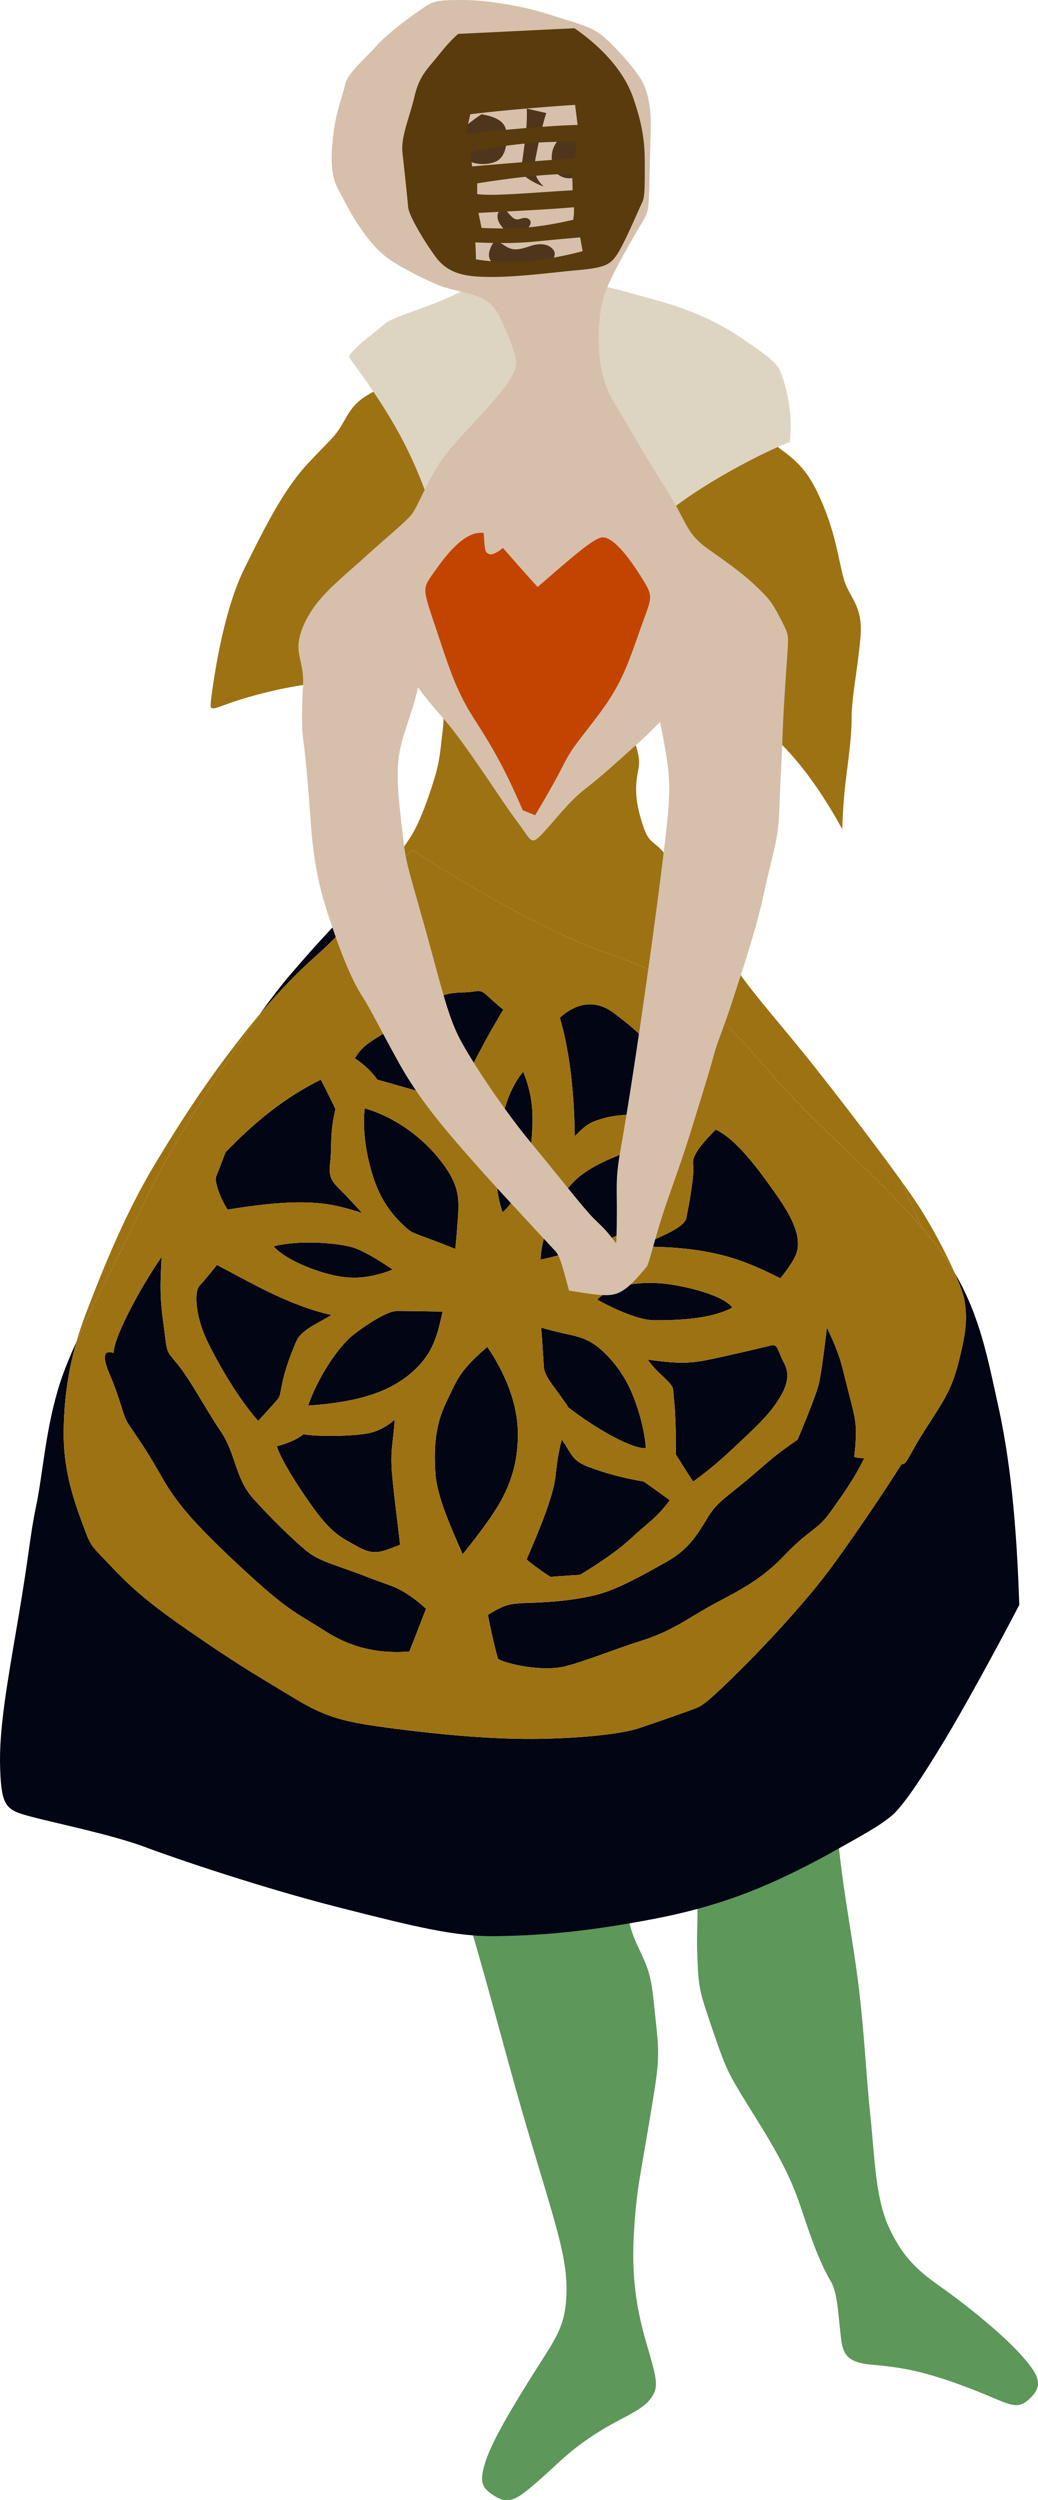
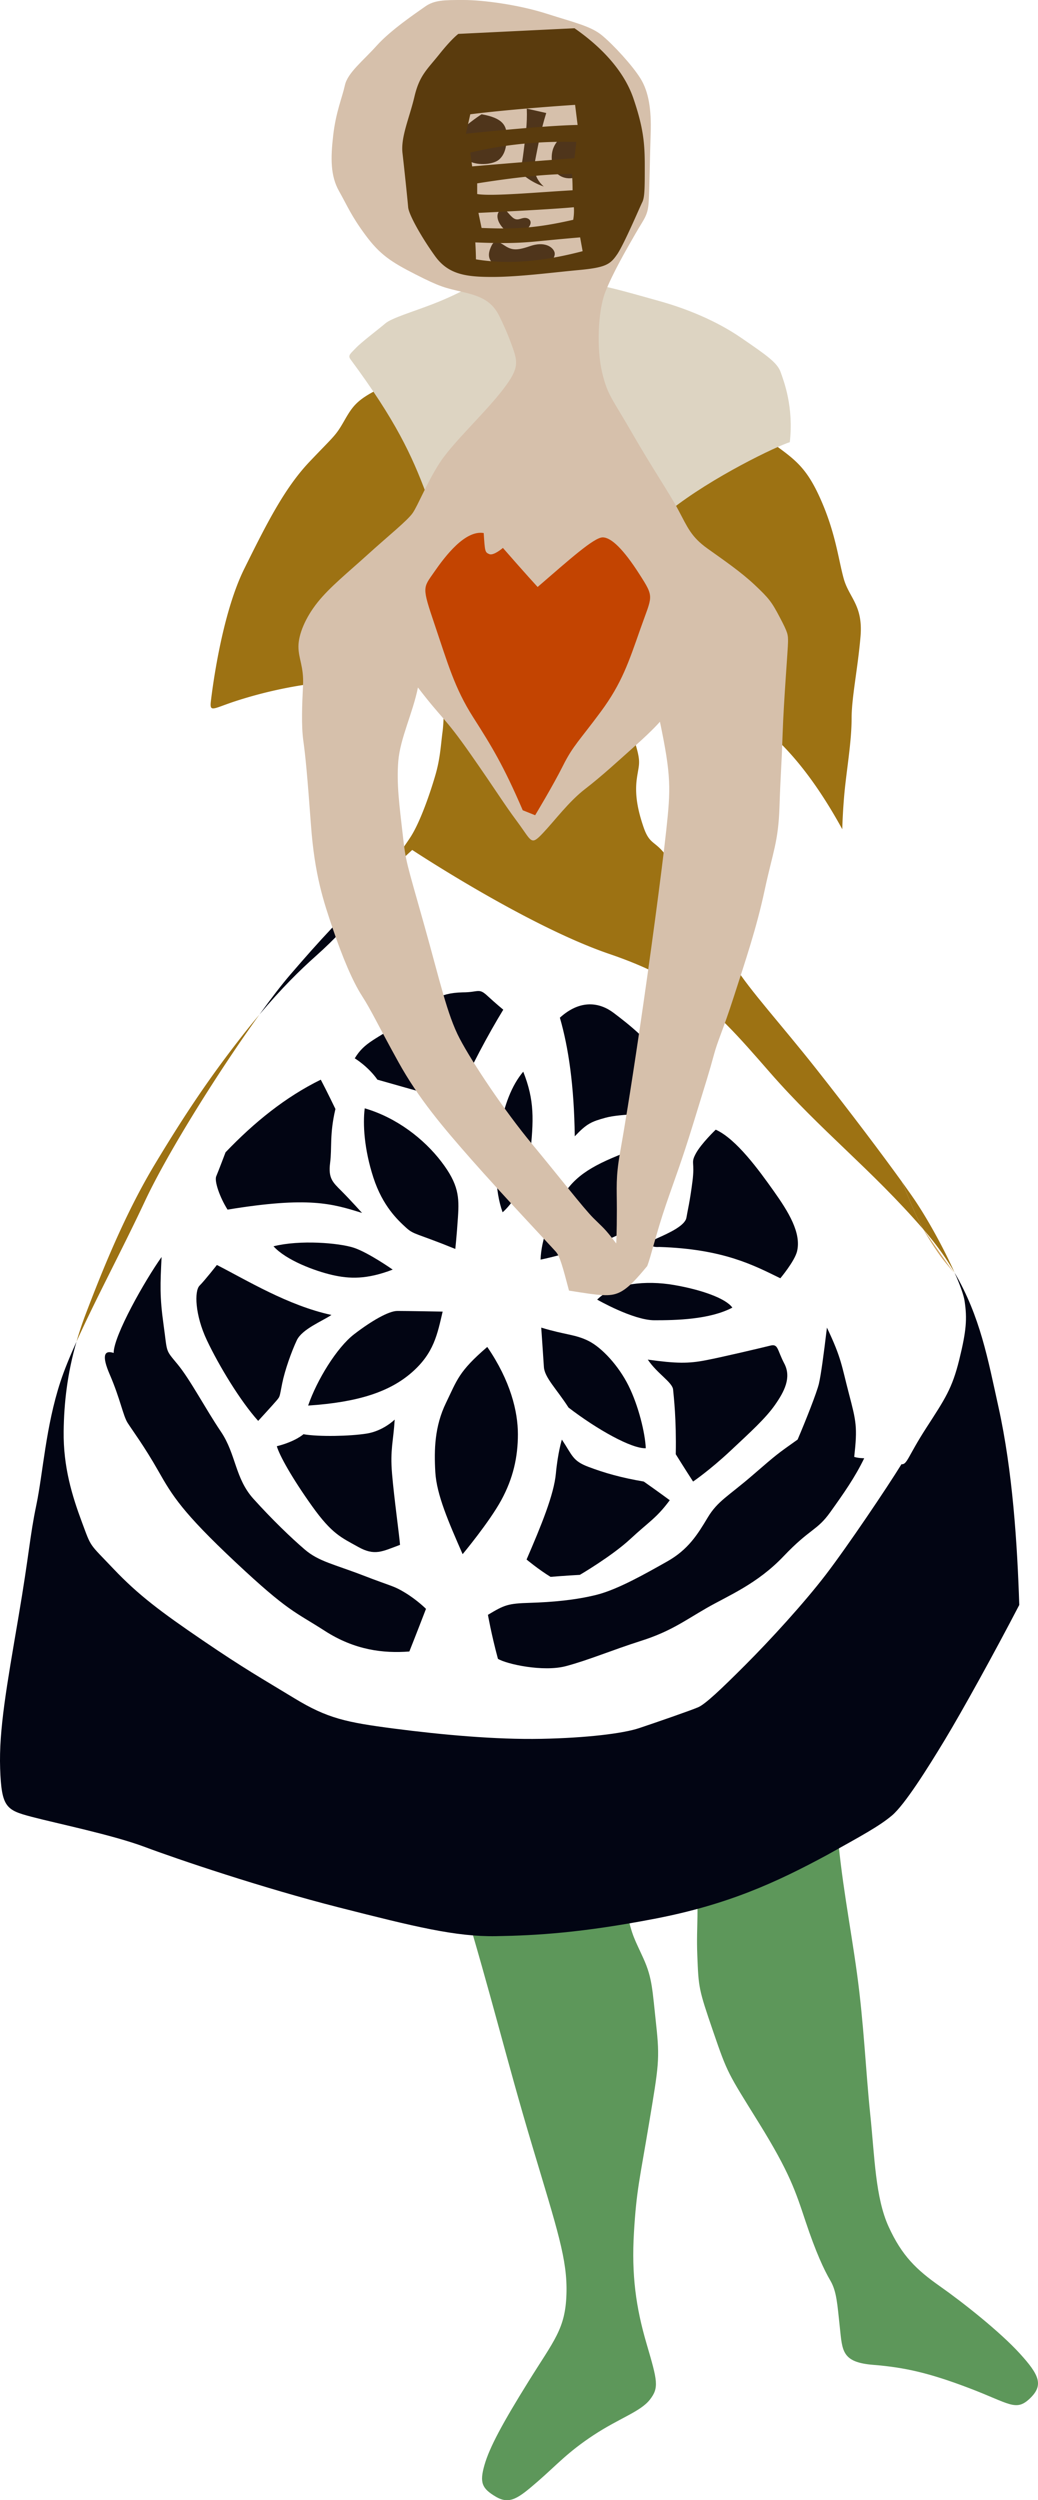
<svg xmlns="http://www.w3.org/2000/svg" viewBox="0 0 324.433 780.908">
  <path fill="#5D975A" d="M144.161 592.044c9.795 32.533 13.991 50.725 22.04 77.662s11.194 36.034 10.845 46.878c-.348 10.845-3.847 14.342-11.894 27.286s-12.148 20.51-13.732 26.054-.792 7.326 3.564 9.9c4.356 2.573 7.128.396 13.068-4.752 5.94-5.148 9.306-9.108 17.424-14.454 8.118-5.347 14.652-7.326 17.622-11.088 2.97-3.763 2.376-5.94-.99-17.425-3.366-11.483-4.752-21.582-3.96-34.848s1.782-16.434 4.752-34.254 3.366-19.8 2.178-30.69c-1.188-10.89-1.188-14.454-3.96-20.592-2.771-6.138-3.563-6.93-5.147-14.454-7.922.594-51.81-5.223-51.81-5.223zm72.994-9.428c1.584 15.048.396 18.018.792 28.115.396 10.099.396 10.494 4.949 23.761 4.555 13.266 4.555 12.869 14.257 28.512 9.701 15.642 11.483 21.384 14.651 30.888s5.742 15.048 7.722 18.414c1.98 3.366 2.179 7.326 2.971 14.652s.594 10.89 10.494 11.682c9.899.792 17.622 2.574 30.096 7.326s14.454 7.326 18.81 3.168c4.356-4.158 2.971-7.326-3.168-14.058-6.138-6.732-17.622-15.841-24.947-20.988-7.326-5.148-11.881-9.504-16.038-18.612-4.158-9.107-4.356-21.78-5.742-35.046s-1.98-28.313-4.158-44.154c-2.178-15.84-4.95-29.105-6.336-46.728-11.881 6.731-44.353 13.068-44.353 13.068z" />
  <path fill="#D0A462" d="m288.633 384.011-.057-.065c.223.395.431.786.67 1.182 6.262 10.437 7.403 9.783 11.096 15.563" />
  <path fill="#020513" d="M235.354 460.662c-7.701 6.662-11.032 8.116-14.154 13.321s-6.037 9.992-12.698 13.738c-6.66 3.746-15.404 8.742-22.064 10.406-6.661 1.665-13.947 2.289-20.815 2.498s-7.911.625-13.114 3.746c0 0 1.041 6.04 3.122 13.743 2.706 1.666 14.155 4.163 21.232 2.289s14.362-4.996 23.521-7.909 13.532-6.245 20.4-10.201c6.868-3.955 15.821-7.492 24.146-16.234s10.407-7.91 14.569-13.739c4.163-5.829 7.702-10.823 10.616-16.86 0 0-1.874 0-3.122-.416 1.041-9.366.624-11.033-1.666-19.775-2.291-8.742-2.289-11.032-6.868-20.607-1.039 8.742-1.874 14.778-2.498 17.485s-4.163 11.655-6.661 17.484c-6.451 4.581-6.245 4.369-13.946 11.031zm-108.448-77.229c2.498 2.289 3.122 1.665 15.403 6.661 0 0 .417-3.746.833-9.992.417-6.246.208-10.2-5.205-17.277S123.992 349.087 114 346.172c-.624 4.787-.208 12.698 2.706 21.649s7.703 13.323 10.2 15.612zm42.257 31.227s.626 8.952.832 12.283c.206 3.331 3.957 6.868 7.703 12.697 8.951 6.868 19.773 12.905 24.146 12.697-.21-4.788-2.289-13.323-5.411-19.568-3.122-6.246-8.327-11.864-12.49-13.945-4.165-2.082-7.285-1.873-14.78-4.164zm41.421-13.322c-8.534-1.457-18.733-.625-23.937 4.58 0 0 11.241 6.453 17.902 6.453 6.66 0 17.279-.208 24.356-3.954-2.077-2.913-9.786-5.622-18.321-7.079z" />
  <path fill="#020513" d="M216.627 462.747s5.202-3.539 11.654-9.577c6.451-6.038 11.032-10.198 13.946-14.36 2.915-4.163 5.204-8.536 2.915-12.907-2.289-4.37-1.874-6.242-4.372-5.618s-14.778 3.537-20.191 4.579c-5.412 1.043-9.157 1.041-18.109-.209 2.914 4.372 7.703 7.081 7.912 9.37.209 2.288 1.04 9.156.831 20.189.002-.002 2.707 4.37 5.414 8.533zm-54.754-14.782c0-7.079-2.29-16.652-9.575-27.268-8.949 7.702-9.368 10.198-12.905 17.484-3.537 7.287-3.746 14.57-3.331 21.648.415 7.079 4.163 15.61 8.535 25.603 0 0 8.325-9.992 12.073-16.861 3.747-6.87 5.203-13.529 5.203-20.606zM98.705 298.611c6.255-5.56 9.729-9.729 9.729-9.729s5.125-6.89 10.25-13.902c-12.213 11.617-18.54 18.509-27.958 29.441-2.666 3.095-5.984 7.409-9.628 12.452 6.945-8.256 12.706-13.906 17.607-18.262zm39.649 111.053s-11.449-.208-14.155-.208c-2.705 0-8.118 3.122-13.53 7.286s-11.657 14.36-14.362 22.272c15.819-1.04 25.604-4.371 32.472-10.406s7.91-11.866 9.575-18.944zm-23.733 38.093c-5.205.834-14.986 1.041-19.775.208 0 0-2.498 2.289-8.325 3.746.832 2.913 4.787 9.992 11.031 18.732s9.16 9.786 14.364 12.7c5.204 2.915 7.494 1.457 13.114-.624-.208-2.913-1.874-14.78-2.498-22.275-.624-7.496.417-9.992.833-16.86 0 .002-3.539 3.539-8.744 4.373zm-29.138-58.495c3.955 4.37 12.905 7.701 18.317 8.951s10.823 1.457 18.941-1.666c0 0-7.702-5.411-12.281-6.869-4.578-1.457-16.651-2.496-24.977-.416zm32.475-52.041s15.403 4.371 24.354 6.869c4.787-10.824 10.408-21.232 14.988-28.725 0 0-2.291-1.874-4.996-4.372s-2.706-1.041-7.701-1.041c-7.911.208-9.575 2.706-18.317 8.744s-12.281 6.661-15.404 11.864c-.001 0 4.162 2.498 7.076 6.661zM80.696 443.802s4.787-5.203 5.828-6.453.833-1.039 1.667-5.202c.833-4.162 2.913-9.993 4.579-13.53 1.667-3.537 8.118-6.038 10.824-7.91-13.531-2.915-26.436-10.823-35.803-15.61 0 0-3.746 4.787-5.413 6.451-1.667 1.665-1.457 9.159 2.289 17.069s10.409 18.94 16.029 25.185zm32.471-64.949s-3.746-4.163-6.452-6.868-4.163-3.955-3.539-8.744c.624-4.789-.209-8.95 1.665-16.86 0 0-2.706-5.62-4.579-9.159-11.033 5.413-20.815 13.321-29.767 22.689 0 0-2.289 6.037-2.913 7.494-.624 1.457 1.041 6.452 3.539 10.407 25.395-4.162 32.68-1.874 42.046 1.041z" />
  <path fill="#020513" d="M39.894 444.428c1.456 2.289 5.205 7.286 9.575 14.987 4.371 7.702 7.494 12.905 24.146 28.519 16.653 15.613 18.527 15.406 27.893 21.441s18.317 7.077 26.435 6.451c0 0 2.082-5.203 5.204-13.321 0 0-2.706-2.705-6.453-4.994-3.748-2.289-3.956-1.874-13.114-5.413-9.159-3.538-13.947-4.371-18.317-8.117-4.37-3.746-10.201-9.366-16.03-15.818-5.829-6.451-5.413-13.948-10.2-21.024-4.787-7.075-9.575-16.237-13.53-21.024s-3.122-3.329-4.372-12.281c-1.25-8.951-1.041-12.697-.624-21.229-5.203 7.286-14.986 24.562-14.986 29.974-3.122-1.041-3.651 1.105-1.25 6.661 3.334 7.698 4.166 12.899 5.623 15.188z" />
  <path fill="#020513" d="M312.089 439.509c-3.326-15.043-5.704-28.293-13.723-42.009 1.673 3.771 2.839 6.963 3.121 8.84.833 5.559.558 9.311-1.668 18.345-2.226 9.033-4.448 12.23-10.285 21.264s-5.979 11.535-7.785 11.396c-4.448 7.229-16.816 25.574-23.627 34.469-6.812 8.894-17.377 20.427-25.159 28.212s-12.507 12.233-14.732 13.206-13.479 4.864-18.483 6.532-16.402 3.061-30.58 3.338c-14.175.278-30.991-1.252-46.002-3.198-15.012-1.947-20.849-3.2-31.133-9.453-10.285-6.254-15.568-9.175-28.632-18.069-13.065-8.894-20.155-14.18-27.937-22.38s-6.812-6.396-9.869-14.597-5.837-17.237-5.699-28.354c.109-8.747 1.11-17.942 4.023-28.025-2.075 4.605-3.819 8.847-5.024 12.517-4.608 14.031-5.446 28.483-7.54 38.535C9.26 480.13 9.261 484.525 5.7 505.469 2.139 526.412-.373 540.233.045 552.381c.418 12.147 1.885 12.983 9.843 15.079s25.341 5.655 35.393 9.425c10.052 3.771 36.649 12.771 60.523 18.847 23.874 6.074 36.649 9.217 49.215 9.008 12.565-.209 26.806-1.047 49.633-5.445s37.907-11.31 53.823-19.896c10.89-6.073 16.335-9.005 20.314-12.354 3.979-3.351 11.105-14.665 16.546-23.667 5.441-9.002 15.284-26.803 23.244-42.09-.626-19.267-2.093-41.886-6.49-61.779z" />
  <path fill="#020513" d="M172.076 492.513s5.204-.416 9.159-.624c0 0 9.993-5.829 15.821-11.241 5.827-5.413 8.118-6.452 12.28-12.072 0 0-3.955-2.914-8.118-5.829-7.286-1.248-12.282-2.705-17.277-4.58-4.996-1.876-4.995-3.537-8.326-8.535 0 0-1.25 3.955-1.874 10.616-.624 6.66-4.581 16.236-9.159 26.852.001.003 3.748 3.123 7.494 5.413zm-14.985-113.867s7.286-6.037 8.535-17.485c1.248-11.449 1.457-17.486-2.082-26.436-3.539 4.161-6.037 10.408-7.494 18.943-1.457 8.534-1.457 18.109 1.041 24.978zm32.266-29.559c4.581-1.25 15.611-1.25 15.611-1.25l4.787-13.114c-6.038-9.368-13.53-14.99-17.902-18.319s-10.408-4.37-16.861 1.458c2.705 9.366 4.446 21.233 4.653 37.053 3.751-3.955 5.133-4.579 9.712-5.828zm13.325 39.552s1.248 1.039 3.331.832c20.191.626 29.767 5.831 37.885 9.784 0 0 4.372-5.203 5.203-8.325 1.458-5.829-2.707-12.492-7.287-18.943-4.581-6.451-11.655-16.236-18.108-19.15 0 0-4.581 4.372-6.244 7.494s-.21 2.289-1.041 8.742c-.832 6.454-1.457 8.742-1.874 11.24-.416 2.498-5.412 4.787-9.158 6.452-3.747 1.664-2.707 1.874-2.707 1.874zm-6.247-5.412c1.039-3.122 3.122-24.771 3.122-24.771-12.49 4.579-18.732 7.701-23.104 14.155-4.372 6.453-7.296 14.574-7.499 20.817 7.284-1.458 26.442-7.081 27.481-10.201z" />
  <path fill="#9D7213" d="M81.101 316.873a250.533 250.533 0 0 0-6.026 7.454c-9.729 12.509-17.235 23.628-26.687 39.334-9.452 15.705-16.539 33.493-21.682 46.976a105.357 105.357 0 0 0-2.786 8.389c5.856-12.997 14.403-28.973 21.362-43.818 7.282-15.537 23.438-41.191 35.819-58.335z" />
-   <path fill="#9D7213" d="M25.595 475.404c3.057 8.2 2.086 6.396 9.869 14.597s14.874 13.486 27.937 22.38c13.063 8.895 18.347 11.815 28.632 18.069 10.285 6.253 16.124 7.506 31.133 9.453 15.01 1.946 31.828 3.476 46.002 3.198 14.176-.279 25.575-1.671 30.579-3.338 5.004-1.666 16.26-5.56 18.484-6.532 2.224-.973 6.95-5.422 14.732-13.206 7.782-7.783 18.348-19.316 25.158-28.212 6.812-8.896 19.18-27.24 23.627-34.469 1.808.139 1.947-2.363 7.786-11.396 5.838-9.033 8.061-12.23 10.284-21.264 2.225-9.034 2.501-12.786 1.668-18.345-.281-1.878-1.447-5.068-3.12-8.84-2.587-4.422-5.75-8.893-9.733-13.489-16.336-18.845-32.042-30.782-47.958-49.003-15.916-18.221-24.501-28.272-50.26-37.068-25.759-8.796-61.573-32.472-61.573-32.472a984.482 984.482 0 0 0-10.157 9.51c-5.124 7.013-10.25 13.903-10.25 13.903s-3.474 4.169-9.729 9.729c-4.901 4.356-10.664 10.008-17.606 18.262-12.381 17.144-28.536 42.798-35.817 58.334-6.958 14.845-15.507 30.822-21.362 43.818-2.913 10.084-3.914 19.279-4.023 28.025-.14 11.119 2.64 20.156 5.697 28.356zm110.467-15.574c-.417-7.078-.208-14.361 3.331-21.648 3.539-7.286 3.956-9.782 12.905-17.484 7.285 10.615 9.575 20.188 9.575 27.268s-1.457 13.738-5.205 20.607c-3.748 6.87-12.074 16.862-12.074 16.862-4.367-9.995-8.115-18.526-8.532-25.605zm-13.531.415c.626 7.494 2.291 19.363 2.498 22.276-5.62 2.079-7.91 3.537-13.114.624s-8.12-3.959-14.364-12.701c-6.244-8.741-10.199-15.819-11.031-18.731 5.829-1.458 8.325-3.747 8.325-3.747 4.787.834 14.57.628 19.775-.207s8.744-4.372 8.744-4.372c-.416 6.867-1.458 9.363-.833 16.858zm-26.224-21.231c2.706-7.911 8.951-18.108 14.362-22.273 5.411-4.164 10.823-7.285 13.53-7.285s14.155.207 14.155.207c-1.665 7.078-2.706 12.906-9.575 18.943-6.87 6.036-16.653 9.367-32.472 10.408zm26.435-42.466c-8.118 3.124-13.529 2.917-18.941 1.667s-14.364-4.583-18.317-8.952c8.325-2.08 20.398-1.039 24.978.418 4.579 1.458 12.28 6.867 12.28 6.867zm-8.741-50.374c9.992 2.915 18.525 9.575 23.938 16.652 5.413 7.078 5.622 11.033 5.205 17.277s-.833 9.992-.833 9.992c-12.281-4.996-12.905-4.372-15.403-6.661s-7.287-6.662-10.2-15.612c-2.912-8.949-3.331-16.862-2.707-21.648zm141.96 85.974c.626-2.707 1.459-8.745 2.498-17.486 4.58 9.576 4.58 11.864 6.868 20.608 2.289 8.744 2.707 10.408 1.667 19.774 1.248.417 3.122.417 3.122.417-2.915 6.036-6.453 11.031-10.616 16.86s-6.244 4.997-14.569 13.739c-8.326 8.742-17.278 12.279-24.146 16.234s-11.243 7.29-20.4 10.201-16.443 6.036-23.521 7.909c-7.077 1.872-18.524-.624-21.231-2.289-2.082-7.701-3.122-13.743-3.122-13.743 5.203-3.123 6.244-3.537 13.114-3.746s14.155-.831 20.815-2.498c6.661-1.666 15.405-6.66 22.065-10.406 6.661-3.747 9.575-8.533 12.697-13.738s6.452-6.659 14.155-13.321c7.702-6.663 7.495-6.45 13.948-11.029 2.494-5.829 6.032-14.779 6.656-17.486zm-45.578 1.874c-.209-2.289-4.997-4.998-7.912-9.369 8.951 1.249 12.698 1.249 18.11.209 5.412-1.041 17.693-3.954 20.191-4.579 2.498-.626 2.081 1.246 4.372 5.618 2.29 4.372 0 8.745-2.915 12.906-2.914 4.161-7.494 8.324-13.947 14.36-6.453 6.037-11.653 9.577-11.653 9.577-2.707-4.163-5.412-8.535-5.412-8.535.207-11.029-.624-17.897-.834-20.187zm-5.835-21.651c-6.661 0-17.902-6.453-17.902-6.453 5.203-5.204 15.404-6.037 23.938-4.58s16.244 4.166 18.32 7.079c-7.076 3.746-17.695 3.954-24.356 3.954zm-8.115 20.399c3.122 6.244 5.202 14.778 5.411 19.568-4.372.209-15.193-5.829-24.145-12.697-3.746-5.829-7.496-9.366-7.703-12.697s-.832-12.283-.832-12.283c7.494 2.29 10.618 2.082 14.78 4.164 4.163 2.08 9.369 7.7 12.489 13.945zm-22.691 27.48c.624-6.66 1.874-10.616 1.874-10.616 3.331 4.996 3.329 6.659 8.325 8.535 4.996 1.875 9.993 3.333 17.278 4.581a465.952 465.952 0 0 1 8.118 5.829c-4.163 5.62-6.452 6.659-12.281 12.071-5.829 5.413-15.82 11.242-15.82 11.242-3.955.207-9.159.624-9.159.624-3.746-2.289-7.492-5.411-7.492-5.411 4.576-10.619 8.535-20.194 9.157-26.855zm40.804-79.938c.417-2.498 1.041-4.787 1.874-11.24.833-6.453-.624-5.62 1.041-8.742 1.664-3.122 6.244-7.494 6.244-7.494 6.451 2.915 13.527 12.699 18.108 19.15 4.58 6.452 8.745 13.114 7.287 18.943-.831 3.122-5.203 8.325-5.203 8.325-8.118-3.954-17.693-9.158-37.885-9.784-2.081.208-3.331-.832-3.331-.832s-1.04-.21 2.706-1.875 8.743-3.953 9.159-6.451zm-22.69-63.908c4.372 3.33 11.864 8.953 17.902 18.319l-4.786 13.114s-11.033 0-15.612 1.25c-4.579 1.25-5.964 1.874-9.71 5.827-.207-15.818-1.946-27.687-4.653-37.053 6.449-5.826 12.488-4.787 16.859-1.457zm-15.404 56.207c4.372-6.454 10.614-9.576 23.104-14.155 0 0-2.081 21.648-3.122 24.771s-20.196 8.745-27.482 10.201c.204-6.243 3.129-14.364 7.5-20.817zm-10.826-11.451c-1.25 11.449-8.535 17.485-8.535 17.485-2.498-6.868-2.498-16.443-1.041-24.978 1.458-8.535 3.956-14.782 7.494-18.943 3.539 8.95 3.331 14.988 2.082 26.436zm-39.34-42.464c8.742-6.037 10.407-8.535 18.317-8.744 4.996 0 4.994-1.457 7.701 1.041s4.996 4.372 4.996 4.372c-4.58 7.493-10.201 17.901-14.988 28.725-8.95-2.498-24.354-6.869-24.354-6.869-2.915-4.163-7.077-6.661-7.077-6.661 3.122-5.203 6.662-5.828 15.405-11.864zm-58.703 48.708c.624-1.458 2.913-7.494 2.913-7.494 8.951-9.368 18.734-17.277 29.767-22.689 1.874 3.539 4.579 9.159 4.579 9.159-1.874 7.911-1.039 12.073-1.665 16.86-.626 4.787.833 6.038 3.539 8.744s6.452 6.868 6.452 6.868c-9.366-2.915-16.651-5.204-42.046-1.041-2.499-3.954-4.164-8.95-3.539-10.407zm-5.204 34.141c1.665-1.664 5.413-6.451 5.413-6.451 9.368 4.787 22.273 12.697 35.803 15.61-2.706 1.874-9.159 4.374-10.823 7.911-1.665 3.536-3.747 9.367-4.58 13.53-.833 4.162-.625 3.952-1.667 5.201-1.041 1.25-5.827 6.454-5.827 6.454-5.62-6.244-12.281-17.275-16.029-25.186-3.747-7.91-3.955-15.403-2.29-17.069zm-26.855 21.028c0-5.413 9.783-22.688 14.986-29.974-.417 8.535-.626 12.28.624 21.231 1.25 8.95.417 7.492 4.372 12.28 3.956 4.788 8.744 13.948 13.531 21.024 4.787 7.075 4.372 14.572 10.199 21.024 5.828 6.451 11.658 12.071 16.03 15.817 4.372 3.746 9.159 4.58 18.317 8.118 9.159 3.539 9.368 3.124 13.114 5.413 3.746 2.288 6.453 4.994 6.453 4.994-3.122 8.118-5.203 13.321-5.203 13.321-8.118.626-17.069-.417-26.436-6.451-9.366-6.035-11.242-5.829-27.893-21.441s-19.778-20.813-24.15-28.516c-4.372-7.701-8.119-12.698-9.575-14.987-1.456-2.289-2.287-7.491-5.618-15.194-2.402-5.551-1.873-7.7 1.249-6.659z" />
  <path fill="#9D7213" d="M207.527 266.376c-3.059-3.752-4.587-2.78-6.394-8.061-1.806-5.281-2.779-10.147-2.082-15.151.696-5.004 1.526-4.864-1.114-12.925-.418-.417 5.281-11.815 8.34-11.815s20.986 7.784 34.747 10.98c8.615 7.645 15.982 18.207 22.237 29.602 0 0 .138-6.949.972-14.175.833-7.227 1.946-14.177 1.946-20.568s1.946-15.567 2.781-25.436c.835-9.868-3.614-12.092-5.282-18.207s-2.503-14.039-7.089-24.461c-4.585-10.423-8.203-12.65-15.569-18.07 0 0-10.841-5.42-11.396-6.255-.556-.834-23.209-12.369-31.965-13.481-8.757-1.112-64.49 8.34-77.692 2.363-8.199 3.892-9.589 5.837-12.369 10.702-2.78 4.865-3.057 4.587-10.841 12.786-7.784 8.199-13.344 19.181-20.431 33.495-7.087 14.315-10.006 37.805-10.424 41.417-.418 3.611.833 2.084 8.199-.277s15.149-4.169 23.35-5.281c0 0 6.403 2.354 10.988-4.318 4.586-6.671 12.647-4.864 22.236-3.334s8.061 10.285 8.061 10.285.139 8.201-.417 12.37c-.556 4.169-.695 8.2-2.224 13.483-1.528 5.283-4.587 14.316-7.645 19.181-1.376 2.191-5.569 8.014-9.765 13.755a984.482 984.482 0 0 1 10.157-9.51s35.813 23.676 61.573 32.472c9.669 3.301 16.919 6.781 23.044 10.801l6.024-23.594c-5.069-8.309-10.24-16.668-11.956-18.773z" />
  <path fill="#9D7213" d="M255.06 333.785c-10.979-13.898-20.707-24.461-25.571-32.244-2.136-3.417-6.04-9.889-10.007-16.393l-6.023 23.594c10.194 6.692 17.275 14.885 27.218 26.268 15.898 18.198 31.585 30.129 47.9 48.938-3.216-5.687-4.919-11.05-6.776-14.953-6.065-8.405-15.888-21.474-26.741-35.21z" />
  <path fill="#9D7213" d="M298.366 397.498c-3.278-7.394-8.541-17.058-13.143-23.684a338.326 338.326 0 0 0-3.424-4.823c1.857 3.903 3.561 9.267 6.776 14.953l.057.065c3.984 4.597 7.148 9.067 9.734 13.489z" />
  <path fill="#DDD4C2" d="M109.528 112.208c-.86-1.242 0-1.72 1.72-3.536s7.167-5.926 9.175-7.646c2.007-1.72 8.603-3.63 15.005-6.116 6.403-2.485 10.608-4.874 10.608-4.874s35.167-1.815 39.755-1.147c4.587.668 12.138 2.867 20.357 5.161 8.219 2.294 17.584 6.021 25.515 11.468 7.932 5.447 11.278 7.74 12.328 10.703 1.051 2.964 4.109 10.895 2.867 21.886-4.014 1.242-24.18 10.8-37.653 21.503-12.233-1.912-18.637-10.131-34.881-10.321-16.246-.192-41.094 4.969-41.094 4.969-4.494-11.945-9.461-22.84-23.702-42.05z" />
  <path fill="#D6C0AB" d="M243.753 192.86c-2.553-4.863-3.403-5.959-7.781-10.093-4.379-4.134-9.729-7.782-14.836-11.43-5.107-3.648-6.201-6.565-9.119-12.039-2.918-5.473-8.028-12.89-14.472-24.077-6.443-11.186-7.663-11.796-9.366-18.971-1.703-7.176-1.339-18.97.973-24.929 2.311-5.959 6.689-13.498 9.485-18.362 2.795-4.864 3.89-5.593 4.132-10.093.243-4.5.364-13.983.608-21.279s-.608-12.889-3.16-17.025-8.512-10.58-12.04-13.497c-3.527-2.918-8.633-4.014-17.389-6.81C162.032 1.459 150.969 0 144.888 0c-6.081 0-9.121 0-12.039 2.067-2.917 2.067-10.702 7.296-15.08 12.16s-9.119 8.512-9.971 12.404c-.853 3.892-2.797 8.269-3.648 15.566s-.853 12.769 1.823 17.509c2.675 4.741 3.77 7.662 8.27 13.743s8.026 8.39 15.686 12.282 8.997 4.136 14.714 5.473 9.214 2.866 11.552 7.782c.892 1.879 2.357 4.812 4.077 9.686s1.815 6.881-3.824 13.954-15.194 15.957-19.111 22.075c-3.917 6.117-6.689 13.093-8.314 15.482-1.625 2.389-7.741 7.263-13.954 12.902-6.212 5.639-11.945 10.226-15.769 15.003s-6.021 10.035-6.021 13.858 1.72 6.306 1.434 12.137-.573 12.52.095 17.299 1.243 10.798 2.389 26.375c1.145 15.577 3.918 23.796 6.881 32.493 2.962 8.696 6.117 16.247 9.079 20.834 2.962 4.587 5.066 9.27 11.374 20.643 6.307 11.373 13.762 20.165 22.936 30.583 9.175 10.418 25.039 27.237 26.282 28.67s2.103 4.587 4.095 12.129c9.851 1.58 12.769 1.946 15.687.607 2.918-1.338 5.713-4.62 8.755-8.268 1.094-2.674 2.797-10.215 5.837-19.092 3.039-8.877 4.742-13.011 8.634-25.658 3.893-12.646 4.985-16.052 6.324-21.037 1.338-4.985 2.675-7.174 6.323-18.482 3.647-11.308 7.053-21.28 9.606-33.198s4.258-14.958 4.621-25.903c.362-10.945.607-11.674.973-22.618.364-10.944 1.701-26.873 1.701-29.062.001-2.188.004-2.675-2.552-7.538zm-35.508 66.422c-1.387 12.87-5.148 40.788-8.316 62.172-3.168 21.384-4.752 30.69-6.138 38.61-1.386 7.92-.99 10.692-.99 17.82s-.198 10.494-.198 10.494c-3.762-4.95-3.96-4.752-7.128-7.92s-10.494-12.672-19.206-23.166-18.612-25.344-22.572-32.868-6.244-18.241-11.088-35.442c-5.742-20.394-5.742-19.602-6.732-28.314-.99-8.712-1.98-15.84-1.386-22.968.594-7.128 4.554-15.048 6.138-22.968 7.722 10.098 8.118 8.91 16.434 20.79 8.316 11.88 10.098 15.048 14.652 21.186 4.554 6.138 4.158 7.524 7.92 3.564 3.762-3.96 8.118-9.9 13.266-13.86 5.148-3.96 10.297-8.712 15.841-13.662 5.544-4.95 7.523-7.326 7.523-7.326 3.564 17.028 3.366 20.988 1.98 33.858z" />
  <path fill="#C34401" d="M151.181 166.488c.388 5.812.388 6.005 1.744 6.586 1.356.581 4.261-1.938 4.261-1.938 6.586 7.556 10.849 12.205 10.849 12.205 9.879-8.523 17.628-15.498 20.34-15.498s6.588 3.875 11.431 11.429c4.842 7.554 4.065 6.586.386 17.047s-5.81 17.047-12.396 25.958c-6.587 8.912-8.721 10.654-11.818 16.854-3.099 6.2-8.717 15.498-8.717 15.498l-3.875-1.549c-6.005-13.949-9.686-19.952-15.498-29.057-5.812-9.104-7.942-16.854-12.01-28.863-4.068-12.01-3.681-11.429-.195-16.466s9.687-13.175 15.498-12.206z" />
  <path fill="#4F351B" d="M150.522 35.692c6.668 1.177 7.847 3.531 7.847 6.865s-.589 5.688-2.354 7.258c-1.765 1.569-6.472 1.961-9.219.589-2.747-1.372-5.688-6.472-3.138-9.219s6.864-5.493 6.864-5.493zm14.125-1.764 6.081 1.373c-1.765 5.688-2.55 10.201-3.138 13.143-.587 2.941-1.372 6.472 2.354 9.808-4.12-1.373-7.26-4.12-7.26-4.708s.393-1.57.98-6.277c.588-4.708 1.179-8.632.983-13.339zm8.042 17.654c-1.194-5.977 2.159-8.437 4.709-10.201 2.55-1.765 10.592-2.354 10.984 2.747.394 5.101-5.495 10.592-8.827 11.378-3.332.785-6.279-.982-6.866-3.924zM157.78 71.787c-2.536-2.305-2.943-5.101-1.374-6.081s2.158.786 3.727 2.157c1.57 1.372 2.549.196 3.924.196s2.55 1.179 1.177 2.943c-1.373 1.766-5.295 2.746-7.454.785zm-1.764 11.572c-4.193-1.677-3.334-4.513-2.55-6.277s1.568-2.157 3.924-.589c2.355 1.568 3.727 1.962 8.238.393s7.063.196 7.652 1.765-1.177 4.316-5.69 4.904c-4.513.587-7.652 1.374-11.574-.196z" />
  <path fill="#5A3B0D" d="M197.995 30.79c-3.139-9.219-10.791-16.673-18.441-21.97l-36.289 1.766s-1.963 1.373-5.885 6.277-6.277 6.668-7.847 13.339-4.316 12.555-3.727 17.655 1.57 14.516 1.766 16.87 4.316 9.612 8.435 15.301c4.119 5.69 9.612 6.474 17.85 6.474 8.239 0 18.636-1.374 27.07-2.158 8.436-.784 9.809-1.765 11.968-4.904 2.159-3.14 7.062-14.712 7.846-16.282s.784-4.511.784-11.378-.392-11.771-3.53-20.99zm-51.003 4.904c14.125-1.766 32.758-2.943 32.758-2.943l.784 6.277c-10.985.196-34.916 2.747-34.916 2.747l1.374-6.081zm0 11.965c13.142-3.138 24.52-3.53 33.152-3.334l-.59 5.101c-5.689.393-18.439 1.373-31.975 2.55l-.587-4.317zm32.367 17.067s.194 1.569-.196 3.923c-11.966 2.745-18.636 2.943-28.641 2.55l-.98-4.708c0 .001 21.382-.982 29.817-1.765zm-30.21-4.121v-3.334c7.455-1.177 19.616-2.943 29.621-2.943.196 1.961.196 5.101.196 5.101-10.593.589-25.306 1.961-29.817 1.176zm-.391 20.402c0-1.962-.196-5.297-.196-5.297 9.415.393 14.123.196 20.007-.393a1053.15 1053.15 0 0 1 12.751-1.177l.784 4.316c-9.808 2.551-21.381 4.512-33.346 2.551z" />
</svg>